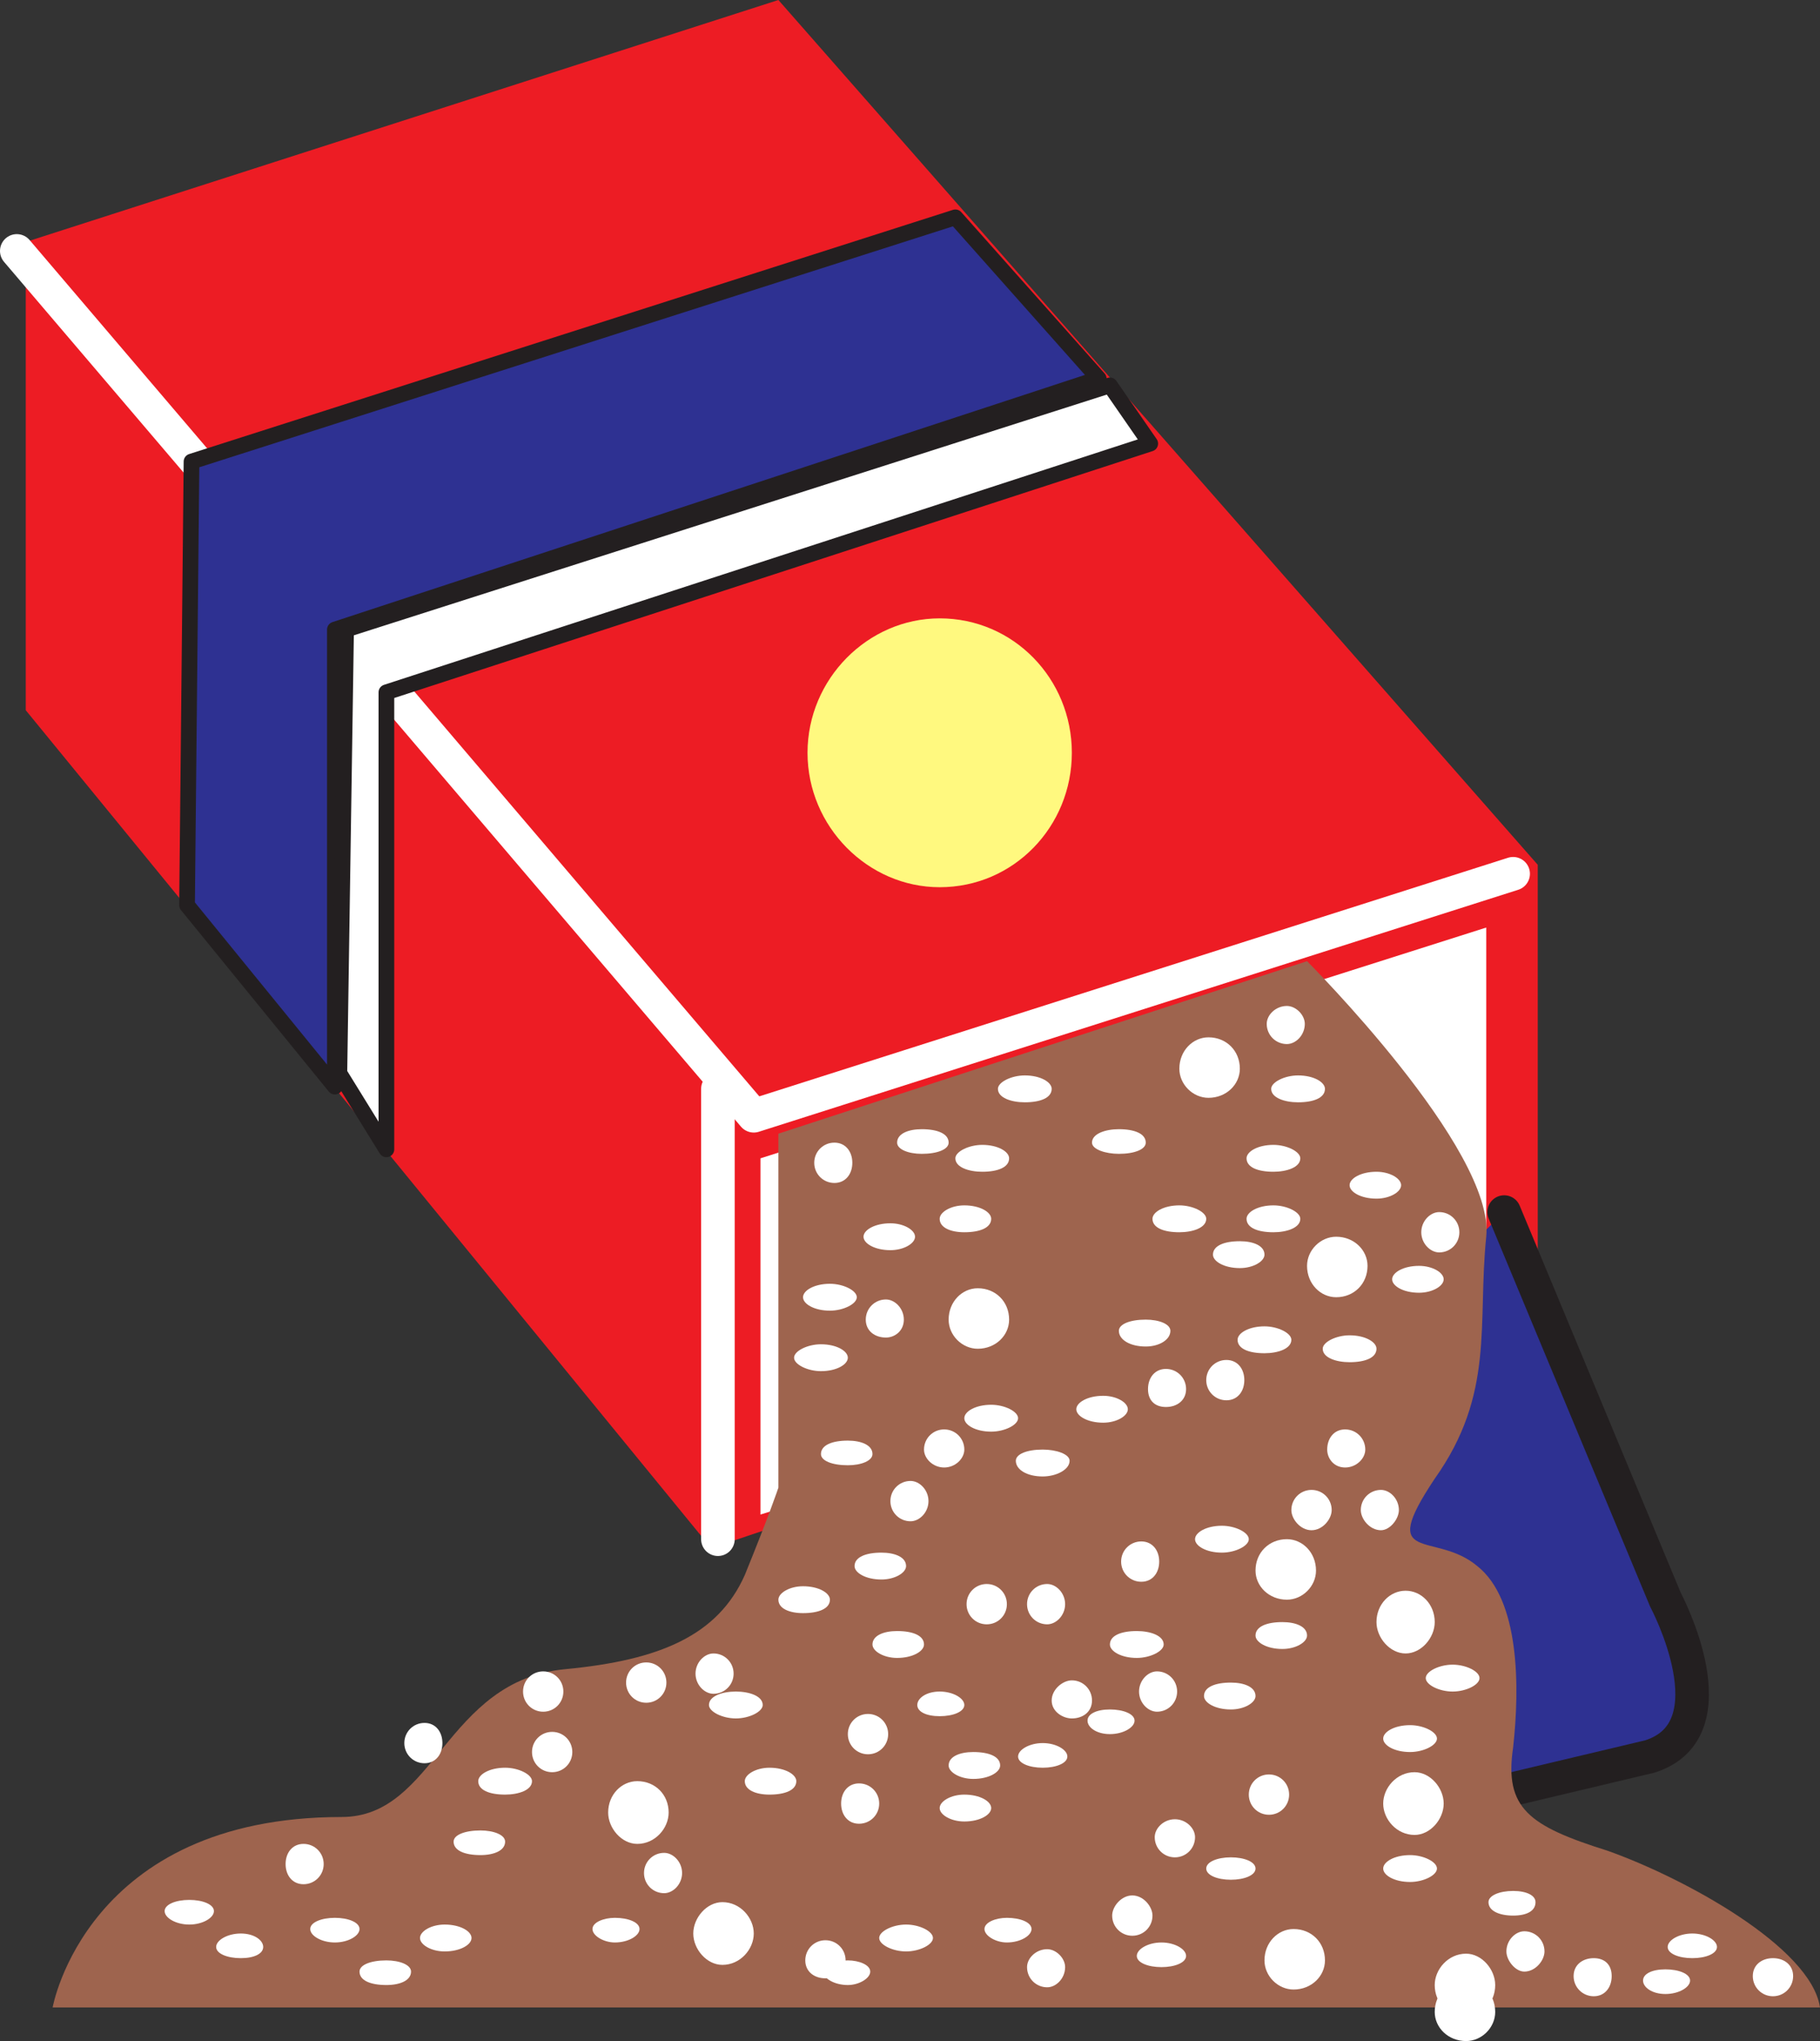
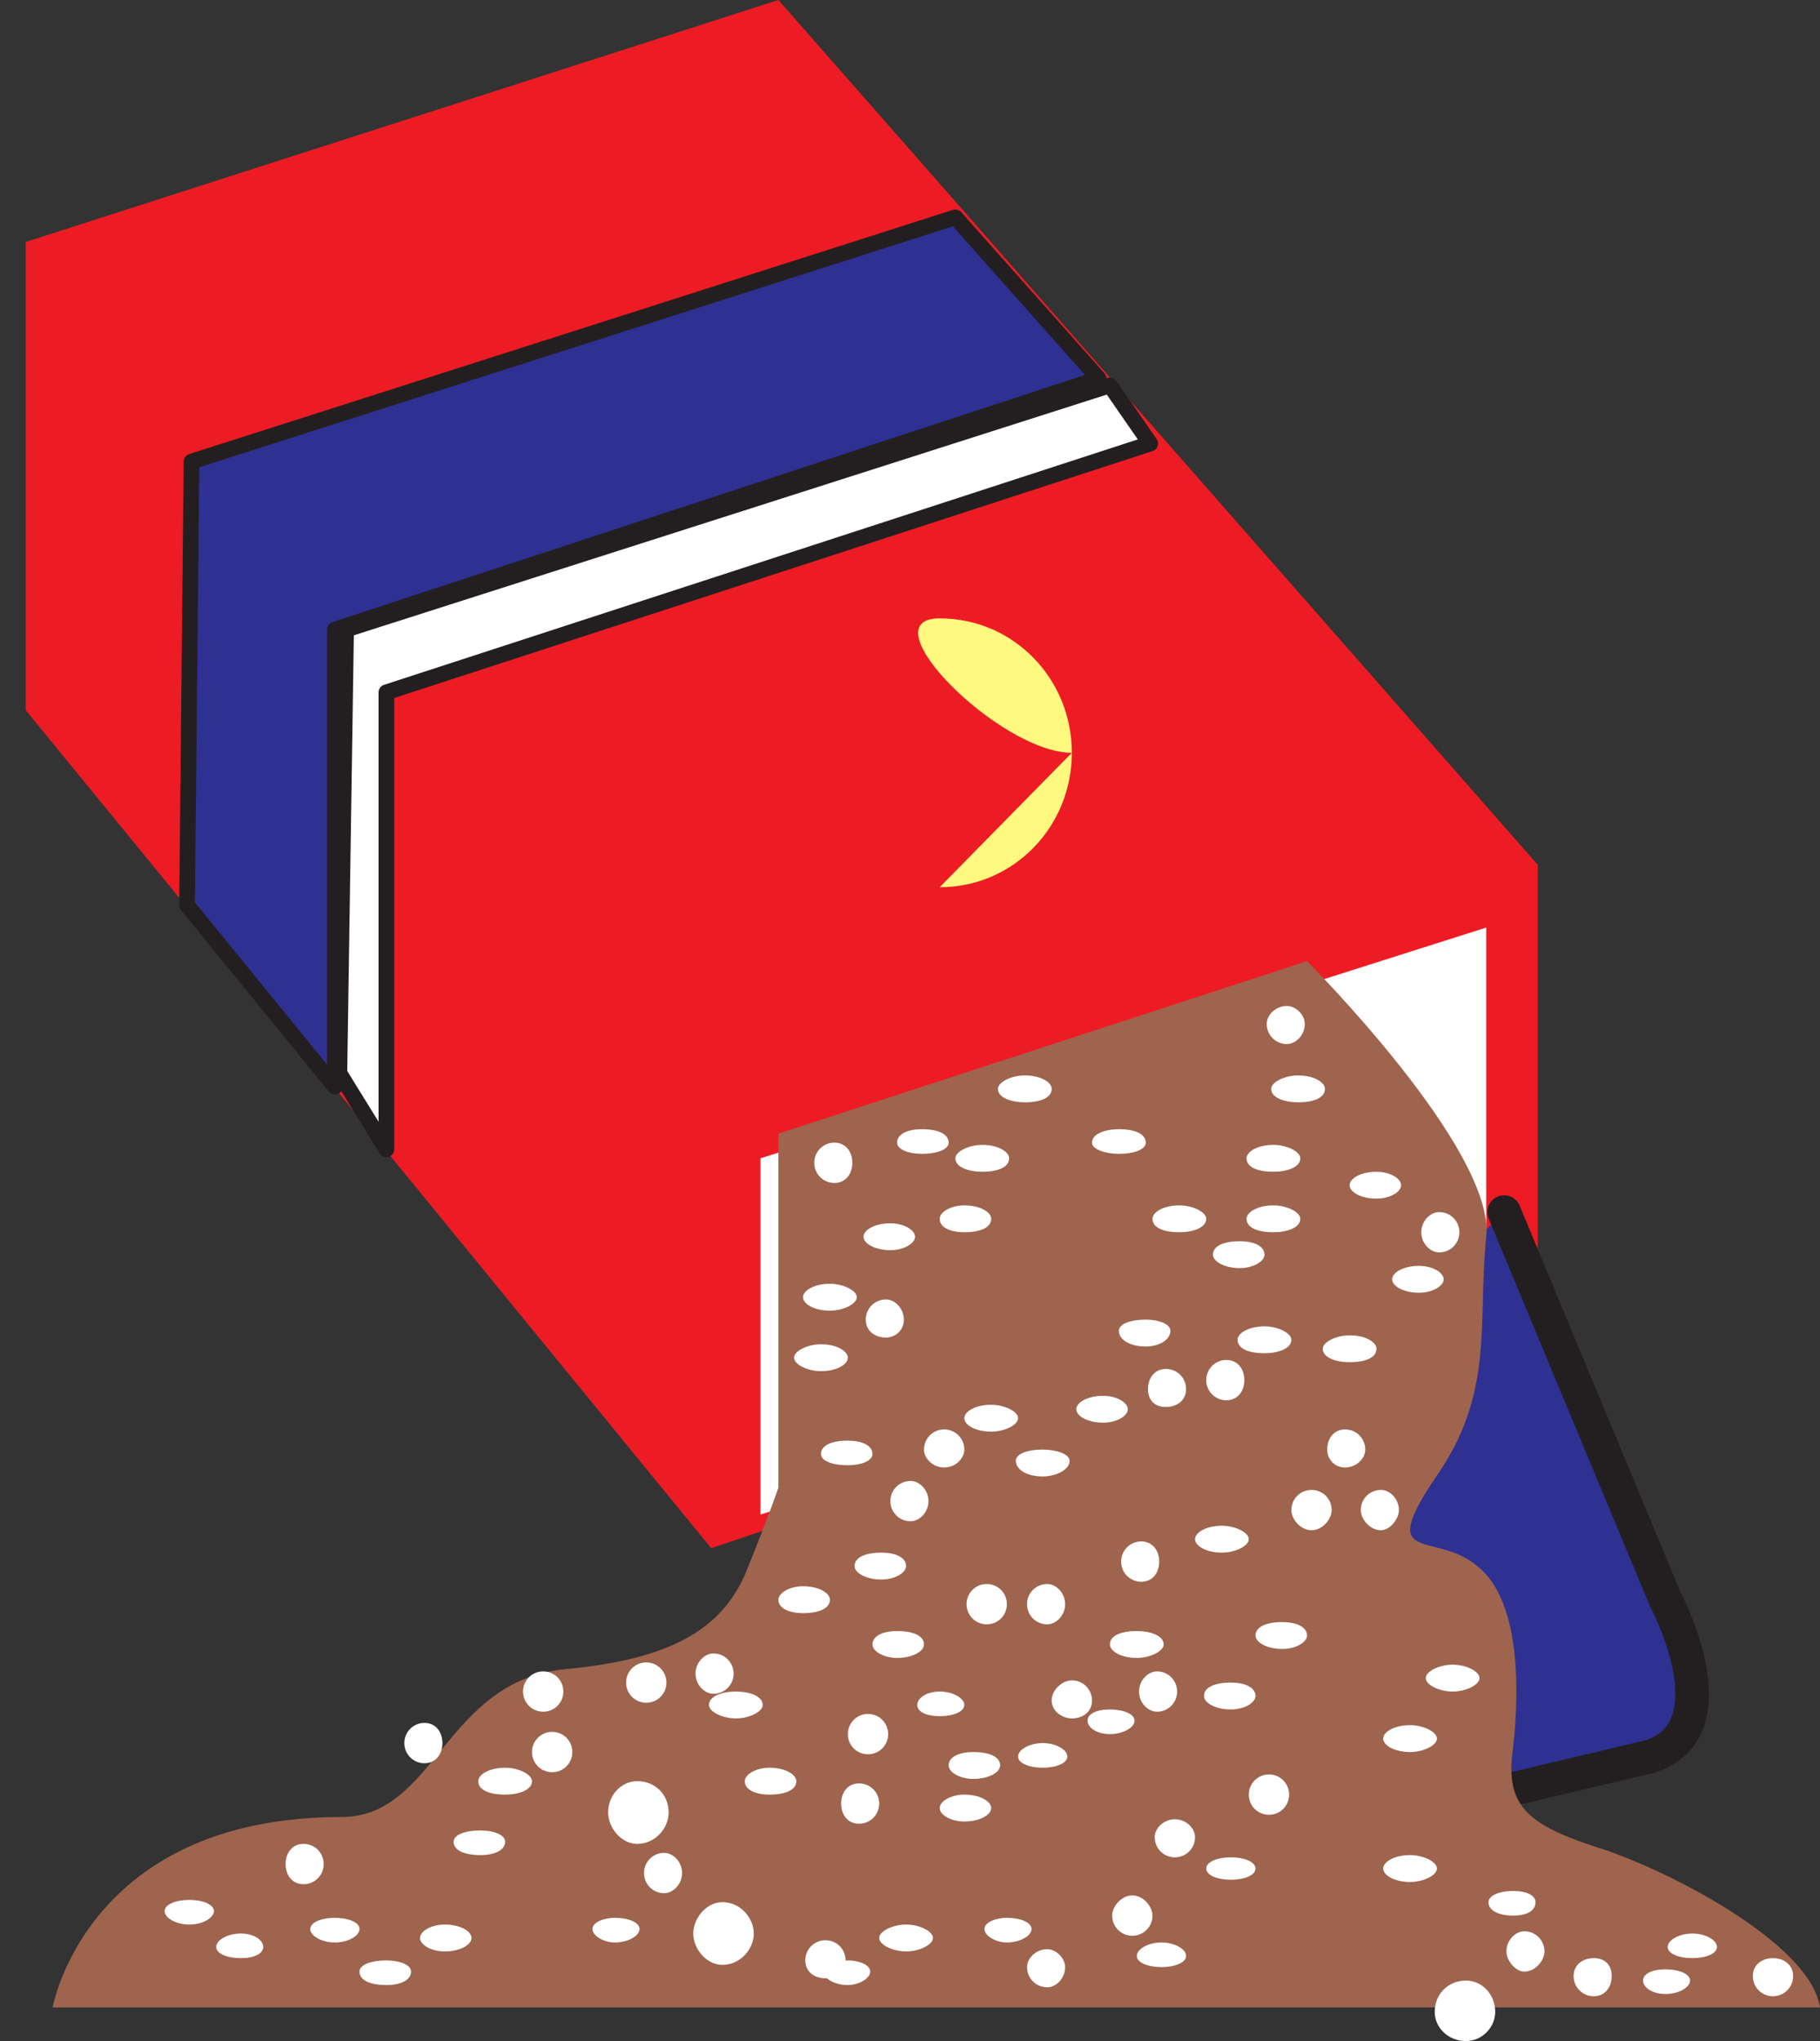
<svg xmlns="http://www.w3.org/2000/svg" width="609.375" height="683.25">
  <rect width="100%" height="100%" fill="#333333" stroke="none" />
  <path fill="#ed1c24" fill-rule="evenodd" d="M514.875 289.5 260.625 0l-252 81v156.75l229.5 280.5 276.75-93V289.5" />
-   <path fill="none" stroke="#fff" stroke-linecap="round" stroke-linejoin="round" stroke-miterlimit="10" stroke-width="11.25" d="m5.625 84 246.75 289.5 254.25-81" />
  <path fill="#fff" fill-rule="evenodd" d="m497.625 310.5-243 77.25V507l243-75.75V310.5" />
-   <path fill="none" stroke="#fff" stroke-linecap="round" stroke-linejoin="round" stroke-miterlimit="10" stroke-width="11.25" d="M240.375 364.5v150.75" />
  <path fill="#2e3192" fill-rule="evenodd" stroke="#231f20" stroke-linecap="round" stroke-linejoin="round" stroke-miterlimit="10" stroke-width="11.25" d="m320.625 585 171.75 17.25 60-14.25c28.5-9 5.25-52.5 5.25-52.5l-54-129.75" />
  <path fill="#9e644e" fill-rule="evenodd" d="M437.625 321.75s63 63 60 92.25 3 52.5-17.25 81c-19.5 29.25 0 17.25 14.25 29.25 14.25 11.25 14.25 40.5 12 60.75-3 20.25 5.25 26.25 31.5 34.5 25.5 9 68.25 32.25 71.25 52.5H17.625s11.25-63.75 96.75-63.75c31.5 0 34.5-45.75 75-49.5 31.5-3 51-11.25 60-31.5 8.25-20.25 11.25-29.25 11.25-29.25V379.5l177-57.75" />
  <path fill="#fff" fill-rule="evenodd" d="M63.375 644.25c4.5 0 8.25-2.25 8.25-4.5s-3.75-3.75-8.25-3.75-8.25 1.5-8.25 3.75 3.75 4.5 8.25 4.5m17.25 11.25c4.5 0 7.5-1.5 7.5-3.75s-3-4.5-7.5-4.5-8.25 2.25-8.25 4.5 3.75 3.75 8.25 3.75m234-81c4.5 0 8.25-1.5 8.25-3.75s-3.75-4.5-8.25-4.5-7.5 2.25-7.5 4.5 3 3.75 7.5 3.75m-30.75 90c3.75 0 7.5-2.25 7.5-4.5s-3.75-3.75-7.5-3.75c-4.5 0-8.25 1.5-8.25 3.75s3.75 4.5 8.25 4.5m-171.75-14.25c4.5 0 8.25-2.25 8.25-4.5s-3.75-3.75-8.25-3.75-8.25 1.5-8.25 3.75 3.75 4.5 8.25 4.5m394.5-9c4.5 0 7.5-1.5 7.5-4.5 0-2.25-3-3.75-7.5-3.75s-8.25 1.5-8.25 3.75c0 3 3.75 4.5 8.25 4.5m60 14.25c4.5 0 8.25-1.5 8.25-3.75s-3.75-4.5-8.25-4.5-8.25 2.25-8.25 4.5 3.75 3.75 8.25 3.75m-9 12c4.5 0 8.25-2.25 8.25-4.5s-3.75-3.75-8.25-3.75-7.5 1.5-7.5 3.75 3 4.5 7.5 4.5m-220.5-17.25c4.5 0 8.25-2.25 8.25-4.5s-3.75-3.75-8.25-3.75c-3.75 0-7.5 1.5-7.5 3.75s3.75 4.5 7.5 4.5m12-58.5c4.5 0 8.25-1.5 8.25-3.75s-3.75-4.5-8.25-4.5-8.25 2.25-8.25 4.5 3.75 3.75 8.25 3.75m22.5-11.25c4.5 0 8.25-2.25 8.25-4.5s-3.75-3.75-8.25-3.75-7.5 1.5-7.5 3.75 3 4.5 7.5 4.5m40.5 48.75c4.5 0 8.25-1.5 8.25-3.75s-3.75-3.75-8.25-3.75-8.25 1.5-8.25 3.75 3.75 3.75 8.25 3.75m-23.25 29.25c4.5 0 8.25-1.5 8.25-3.75s-3.75-4.5-8.25-4.5-8.25 2.25-8.25 4.5 3.75 3.75 8.25 3.75m-183-8.25c4.5 0 8.25-2.25 8.25-4.5s-3.75-3.75-8.25-3.75c-3.75 0-7.5 1.5-7.5 3.75s3.75 4.5 7.5 4.5m-76.5 14.25c4.5 0 8.25-1.5 8.25-4.5 0-2.25-3.75-3.75-8.25-3.75-5.25 0-9 1.5-9 3.75 0 3 3.75 4.5 9 4.5m117-89.25c4.5 0 9-2.25 9-4.5 0-3-4.5-4.5-9-4.5s-9 1.5-9 4.5c0 2.25 4.5 4.5 9 4.5m11.25 25.5c5.25 0 9-1.5 9-4.5 0-2.25-3.75-4.5-9-4.5-4.5 0-8.25 2.25-8.25 4.5 0 3 3.75 4.5 8.25 4.5m68.25-5.25c5.25 0 9-2.25 9-4.5 0-3-3.75-4.5-9-4.5-4.5 0-8.25 1.5-8.25 4.5 0 2.25 3.75 4.5 8.25 4.5m-3 14.25c5.25 0 9-2.25 9-4.5s-3.75-4.5-9-4.5c-4.5 0-8.25 2.25-8.25 4.5s3.75 4.5 8.25 4.5m-19.5 43.5c4.5 0 9-2.25 9-4.5s-4.5-4.5-9-4.5-9 2.25-9 4.5 4.5 4.5 9 4.5m77.25-98.25c4.5 0 9-2.25 9-4.5 0-3-4.5-4.5-9-4.5-5.25 0-9 1.5-9 4.5 0 2.25 3.75 4.5 9 4.5m-80.25 0c5.25 0 9-2.25 9-4.5 0-3-3.75-4.5-9-4.5-4.5 0-8.25 1.5-8.25 4.5 0 2.25 3.75 4.5 8.25 4.5m-5.25-26.25c4.5 0 8.25-2.25 8.25-4.5 0-3-3.75-4.5-8.25-4.5-5.25 0-9 1.5-9 4.5 0 2.25 3.75 4.5 9 4.5m36.75-49.5c4.5 0 9-2.25 9-4.5s-4.5-4.5-9-4.5c-5.25 0-9 2.25-9 4.5s3.75 4.5 9 4.5m17.25 15c4.5 0 9-2.25 9-5.25 0-2.25-4.5-3.75-9-3.75-5.25 0-9 1.5-9 3.75 0 3 3.75 5.25 9 5.25m-65.25-3.75c4.5 0 8.25-1.5 8.25-3.75 0-3-3.75-4.5-8.25-4.5-5.25 0-9 1.5-9 4.5 0 2.25 3.75 3.75 9 3.75m-15 49.5c5.25 0 9-1.5 9-4.5 0-2.25-3.75-4.5-9-4.5-4.5 0-8.25 2.25-8.25 4.5 0 3 3.75 4.5 8.25 4.5m143.25 32.25c4.5 0 8.25-2.25 8.25-4.5 0-3-3.75-4.5-8.25-4.5-5.25 0-9 1.5-9 4.5 0 2.25 3.75 4.5 9 4.5m17.25-20.25c4.5 0 8.25-2.25 8.25-4.5 0-3-3.75-4.5-8.25-4.5-5.25 0-9 1.5-9 4.5 0 2.25 3.75 4.5 9 4.5m42.75 34.5c4.5 0 9-2.25 9-4.5s-4.5-4.5-9-4.5c-5.25 0-9 2.25-9 4.5s3.75 4.5 9 4.5m14.25-20.25c4.5 0 9-2.25 9-4.5s-4.5-4.5-9-4.5-9 2.25-9 4.5 4.5 4.5 9 4.5m-63-113.25c4.5 0 9-1.5 9-4.5 0-2.25-4.5-4.5-9-4.5-5.25 0-9 2.25-9 4.5 0 3 3.75 4.5 9 4.5m-14.25 66.75c4.5 0 9-2.25 9-4.5s-4.5-4.5-9-4.5c-5.25 0-9 2.25-9 4.5s3.75 4.5 9 4.5m63 110.25c4.5 0 9-2.25 9-4.5s-4.5-4.5-9-4.5c-5.25 0-9 2.25-9 4.5s3.75 4.5 9 4.5m-102.75-153.75c4.5 0 8.25-2.25 8.25-4.5s-3.75-4.5-8.25-4.5c-5.25 0-9 2.25-9 4.5s3.75 4.5 9 4.5m14.25-25.5c4.5 0 8.25-2.25 8.25-5.25 0-2.25-3.75-3.75-8.25-3.75-5.25 0-9 1.5-9 3.75 0 3 3.75 5.25 9 5.25m-60.75-38.25c5.25 0 9-1.5 9-4.5 0-2.25-3.75-4.5-9-4.5-4.5 0-8.25 2.25-8.25 4.5 0 3 3.75 4.5 8.25 4.5m-24.75 6c4.5 0 8.25-2.25 8.25-4.5s-3.75-4.5-8.25-4.5c-5.25 0-9 2.25-9 4.5s3.75 4.5 9 4.5m-20.25 20.25c4.5 0 9-2.25 9-4.5s-4.5-4.5-9-4.5c-5.25 0-9 2.25-9 4.5s3.75 4.5 9 4.5m-3 20.25c5.25 0 9-2.25 9-4.5s-3.75-4.5-9-4.5c-4.5 0-9 2.25-9 4.5s4.5 4.5 9 4.5m151.5-46.5c4.5 0 9-1.5 9-4.5 0-2.25-4.5-4.5-9-4.5-5.25 0-9 2.25-9 4.5 0 3 3.75 4.5 9 4.5m0-20.25c4.5 0 9-1.5 9-4.5 0-2.25-4.5-4.5-9-4.5-5.25 0-9 2.25-9 4.5 0 3 3.75 4.5 9 4.5m8.25-23.25c5.25 0 9-1.5 9-4.5 0-2.25-3.75-4.5-9-4.5-4.5 0-9 2.25-9 4.5 0 3 4.5 4.5 9 4.5m26.25 32.25c4.5 0 8.25-2.25 8.25-4.5s-3.75-4.5-8.25-4.5c-5.25 0-9 2.25-9 4.5s3.75 4.5 9 4.5m14.25 31.5c4.5 0 8.25-2.25 8.25-4.5s-3.75-4.5-8.25-4.5c-5.25 0-9 2.25-9 4.5s3.75 4.5 9 4.5M451.875 456c5.25 0 9-1.5 9-4.5 0-2.25-3.75-4.5-9-4.5-4.5 0-9 2.25-9 4.5 0 3 4.5 4.5 9 4.5m-36.75-31.5c4.5 0 8.25-2.25 8.25-4.5 0-3-3.75-4.5-8.25-4.5-5.25 0-9 1.5-9 4.5 0 2.25 3.75 4.5 9 4.5m-20.25-12c4.5 0 9-1.5 9-4.5 0-2.25-4.5-4.5-9-4.5-5.25 0-9 2.25-9 4.5 0 3 3.75 4.5 9 4.5m-20.25-26.25c5.25 0 9-1.5 9-3.75 0-3-3.75-4.5-9-4.5-4.5 0-9 1.5-9 4.5 0 2.25 4.5 3.75 9 3.75m-45.75 6c5.25 0 9-1.5 9-4.5 0-2.25-3.75-4.5-9-4.5-4.5 0-9 2.25-9 4.5 0 3 4.5 4.5 9 4.5m-20.25-6c5.25 0 9-1.5 9-3.75 0-3-3.75-4.5-9-4.5-4.5 0-8.25 1.5-8.25 4.5 0 2.25 3.75 3.75 8.25 3.75m34.5-17.25c5.25 0 9-1.5 9-4.5 0-2.25-3.75-4.5-9-4.5-4.5 0-9 2.25-9 4.5 0 3 4.5 4.5 9 4.5m-194.25 284.25c5.25 0 9-2.25 9-4.5s-3.75-4.5-9-4.5c-4.5 0-8.25 2.25-8.25 4.5s3.75 4.5 8.25 4.5m12-32.25c4.5 0 8.25-1.5 8.25-4.5 0-2.25-3.75-3.75-8.25-3.75-5.25 0-9 1.5-9 3.75 0 3 3.75 4.5 9 4.5m8.25-20.25c4.5 0 9-1.5 9-4.5 0-2.25-4.5-4.5-9-4.5-5.25 0-9 2.25-9 4.5 0 3 3.75 4.5 9 4.5m72.75 57c6 0 10.5-5.25 10.5-10.5s-4.5-10.5-10.5-10.5c-5.25 0-9.75 5.25-9.75 10.5s4.5 10.5 9.75 10.5m-28.5-40.5c6 0 10.5-5.25 10.5-10.5 0-6-4.5-10.5-10.5-10.5-5.25 0-9.75 4.5-9.75 10.5 0 5.25 4.5 10.5 9.75 10.5m-111.75 13.5c3.75 0 6.75-3 6.75-6.75s-3-6.75-6.75-6.75-6 3-6 6.75 2.25 6.75 6 6.75m83.25-37.5c3.75 0 6.75-3 6.75-6.75s-3-6.75-6.75-6.75-6.75 3-6.75 6.75 3 6.75 6.75 6.75" />
  <path fill="#fff" fill-rule="evenodd" d="M238.875 567c3.75 0 6.75-3 6.75-6.75s-3-6.75-6.75-6.75c-3 0-6 3-6 6.75s3 6.75 6 6.75m-16.5 66.75c3 0 6-3 6-6.75s-3-6.75-6-6.75c-3.75 0-6.75 3-6.75 6.75s3 6.75 6.75 6.75m68.25-46.5c3.75 0 6.75-3 6.75-6.75s-3-6.75-6.75-6.75-6.75 3-6.75 6.75 3 6.75 6.75 6.75m39.75-43.5c3.75 0 6.75-3 6.75-6.75s-3-6.75-6.75-6.75-6.75 3-6.75 6.75 3 6.75 6.75 6.75m20.25 0c3 0 6-3 6-6.75s-3-6.75-6-6.75c-3.75 0-6.75 3-6.75 6.75s3 6.75 6.75 6.75m-63 66.75c3.75 0 6.75-3 6.75-6.75s-3-6.75-6.75-6.75-6 3-6 6.75 2.25 6.75 6 6.75m-11.25 51.75c3.75 0 6.75-2.25 6.75-6s-3-6.75-6.75-6.75-6.75 3-6.75 6.75 3 6 6.75 6m74.25 3c3 0 6-3 6-6.75 0-3-3-6-6-6-3.75 0-6.75 3-6.75 6 0 3.75 3 6.75 6.75 6.75m28.5-17.25c3.75 0 6.75-3 6.75-6.75 0-3-3-6.75-6.75-6.75s-6.75 3.75-6.75 6.75c0 3.75 3 6.75 6.75 6.75m14.25-26.25c3.75 0 6.75-3 6.75-6.75 0-3-3-6-6.75-6s-6.75 3-6.75 6c0 3.75 3 6.75 6.75 6.75m31.5-14.25c3.75 0 6.75-3 6.75-6.75s-3-6.75-6.75-6.75-6.75 3-6.75 6.75 3 6.75 6.75 6.75m-37.5-34.5c3.75 0 6.75-3 6.75-6.75s-3-6.75-6.75-6.75c-3 0-6 3-6 6.75s3 6.75 6 6.75m-5.25-43.5c3.75 0 6-3 6-6.75s-2.25-6.75-6-6.75-6.75 3-6.75 6.75 3 6.75 6.75 6.75m68.25-38.25c3.75 0 6.75-3 6.75-6 0-3.75-3-6.75-6.75-6.75s-6 3-6 6.75c0 3 2.25 6 6 6m-19.5-141.75c3 0 6-3 6-6.75 0-3-3-6-6-6-3.75 0-6.75 3-6.75 6 0 3.75 3 6.75 6.75 6.75m-151.5 46.5c3.75 0 6-3 6-6.75s-2.25-6.75-6-6.75-6.75 3-6.75 6.75 3 6.75 6.75 6.75m202.5 23.25c3.75 0 6.75-3 6.75-6.75s-3-6.75-6.75-6.75c-3 0-6 3-6 6.75s3 6.75 6 6.75m-91.5 51.75c3.75 0 6.75-2.25 6.75-6s-3-6.75-6.75-6.75-6 3-6 6.75 2.25 6 6 6m20.25-2.25c3.75 0 6-3 6-6.75s-2.25-6.75-6-6.75-6.75 3-6.75 6.75 3 6.75 6.75 6.75m28.5 43.5c3.75 0 6.75-3.75 6.75-6.75 0-3.75-3-6.75-6.75-6.75s-6.75 3-6.75 6.75c0 3 3 6.75 6.75 6.75m23.25 0c3 0 6-3.75 6-6.75 0-3.75-3-6.75-6-6.75-3.75 0-6.75 3-6.75 6.75 0 3 3 6.75 6.75 6.75m-146.25-21c3.75 0 6.75-3 6.75-6 0-3.75-3-6.75-6.75-6.75s-6.75 3-6.75 6.75c0 3 3 6 6.75 6m-19.5-43.5c3 0 6-2.25 6-6s-3-6.75-6-6.75c-3.75 0-6.75 3-6.75 6.75s3 6 6.75 6m8.25 61.5c3 0 6-3 6-6.75s-3-6.75-6-6.75c-3.75 0-6.75 3-6.75 6.75s3 6.75 6.75 6.75m-88.5 60.75c3.75 0 6.75-3 6.75-6.75s-3-6.75-6.75-6.75-6.75 3-6.75 6.75 3 6.75 6.75 6.75m-34.5 3c3.75 0 6.75-3 6.75-6.75s-3-6.75-6.75-6.75-6.75 3-6.75 6.75 3 6.75 6.75 6.75m177 2.25c3.75 0 6.75-2.25 6.75-6s-3-6.75-6.75-6.75c-3 0-6.75 3-6.75 6.75s3.75 6 6.75 6m234.75 93c3.75 0 6.75-3 6.75-6.75s-3-6-6.75-6-6.75 2.25-6.75 6 3 6.75 6.75 6.75m-60 0c3.75 0 6-3 6-6.75s-2.25-6-6-6-6.75 2.25-6.75 6 3 6.75 6.75 6.75m-23.25-8.25c3.75 0 6.75-3.75 6.75-6.75 0-3.75-3-6.75-6.75-6.75-3 0-6 3-6 6.75 0 3 3 6.75 6 6.75m-368.25-69.75c3.75 0 6-3 6-6.75s-2.25-6.75-6-6.75-6.75 3-6.75 6.75 3 6.75 6.75 6.75m348.75 93c5.25 0 9.75-4.5 9.75-9.75 0-6-4.5-10.5-9.75-10.5-6 0-10.5 4.5-10.5 10.5 0 5.25 4.5 9.75 10.5 9.75" />
-   <path fill="#fff" fill-rule="evenodd" d="M490.875 675c5.25 0 9.75-4.5 9.75-10.5 0-5.25-4.5-10.5-9.75-10.5-6 0-10.5 5.25-10.5 10.5 0 6 4.5 10.5 10.5 10.5m-57.75-9c6 0 10.5-4.5 10.5-9.75 0-6-4.5-10.5-10.5-10.5-5.25 0-9.75 4.5-9.75 10.5 0 5.25 4.5 9.75 9.75 9.75m-105.75-214.5c6 0 10.5-4.5 10.5-9.75 0-6-4.5-10.5-10.5-10.5-5.25 0-9.75 4.5-9.75 10.5 0 5.25 4.5 9.75 9.75 9.75m120-17.25c6 0 10.5-4.5 10.5-10.5 0-5.25-4.5-9.75-10.5-9.75-5.25 0-9.75 4.5-9.75 9.75 0 6 4.5 10.5 9.75 10.5m-16.5 101.25c5.25 0 9.75-4.5 9.75-9.75 0-6-4.5-10.5-9.75-10.5-6 0-10.5 4.5-10.5 10.5 0 5.25 4.5 9.75 10.5 9.75m39.75 18c5.25 0 9.75-5.25 9.75-10.5 0-6-4.5-10.5-9.75-10.5s-9.75 4.5-9.75 10.5c0 5.25 4.5 10.5 9.75 10.5m3 60.75c5.25 0 9.75-5.25 9.75-10.5s-4.5-10.5-9.75-10.5c-6 0-10.5 5.25-10.5 10.5s4.5 10.5 10.5 10.5m-69-246.75c6 0 10.5-4.5 10.5-9.75 0-6-4.5-10.5-10.5-10.5-5.25 0-9.75 4.5-9.75 10.5 0 5.25 4.5 9.75 9.75 9.75" />
  <path fill="#2e3192" fill-rule="evenodd" d="M319.875 72.75 64.125 154.5l-1.5 148.5 49.5 60.75v-153l255.75-84-48-54" />
  <path fill="none" stroke="#231f20" stroke-linecap="round" stroke-linejoin="round" stroke-miterlimit="10" stroke-width="5.25" d="M319.875 72.75 64.125 154.5l-1.5 148.5 49.5 60.75v-153l255.75-84zm0 0" />
  <path fill="#fff" fill-rule="evenodd" d="m371.625 129-255.75 81.75-2.25 148.5 15.75 25.5v-153l255.75-83.25-13.5-19.5" />
  <path fill="none" stroke="#231f20" stroke-linecap="round" stroke-linejoin="round" stroke-miterlimit="10" stroke-width="5.25" d="m371.625 129-255.75 81.75-2.25 148.5 15.75 25.5v-153l255.75-83.25zm0 0" />
-   <path fill="#fff97f" fill-rule="evenodd" d="M314.625 297c24.75 0 44.25-20.25 44.25-45s-19.5-45-44.25-45c-24 0-44.25 20.25-44.25 45s20.25 45 44.25 45" />
+   <path fill="#fff97f" fill-rule="evenodd" d="M314.625 297c24.75 0 44.25-20.25 44.25-45s-19.5-45-44.25-45s20.25 45 44.25 45" />
</svg>